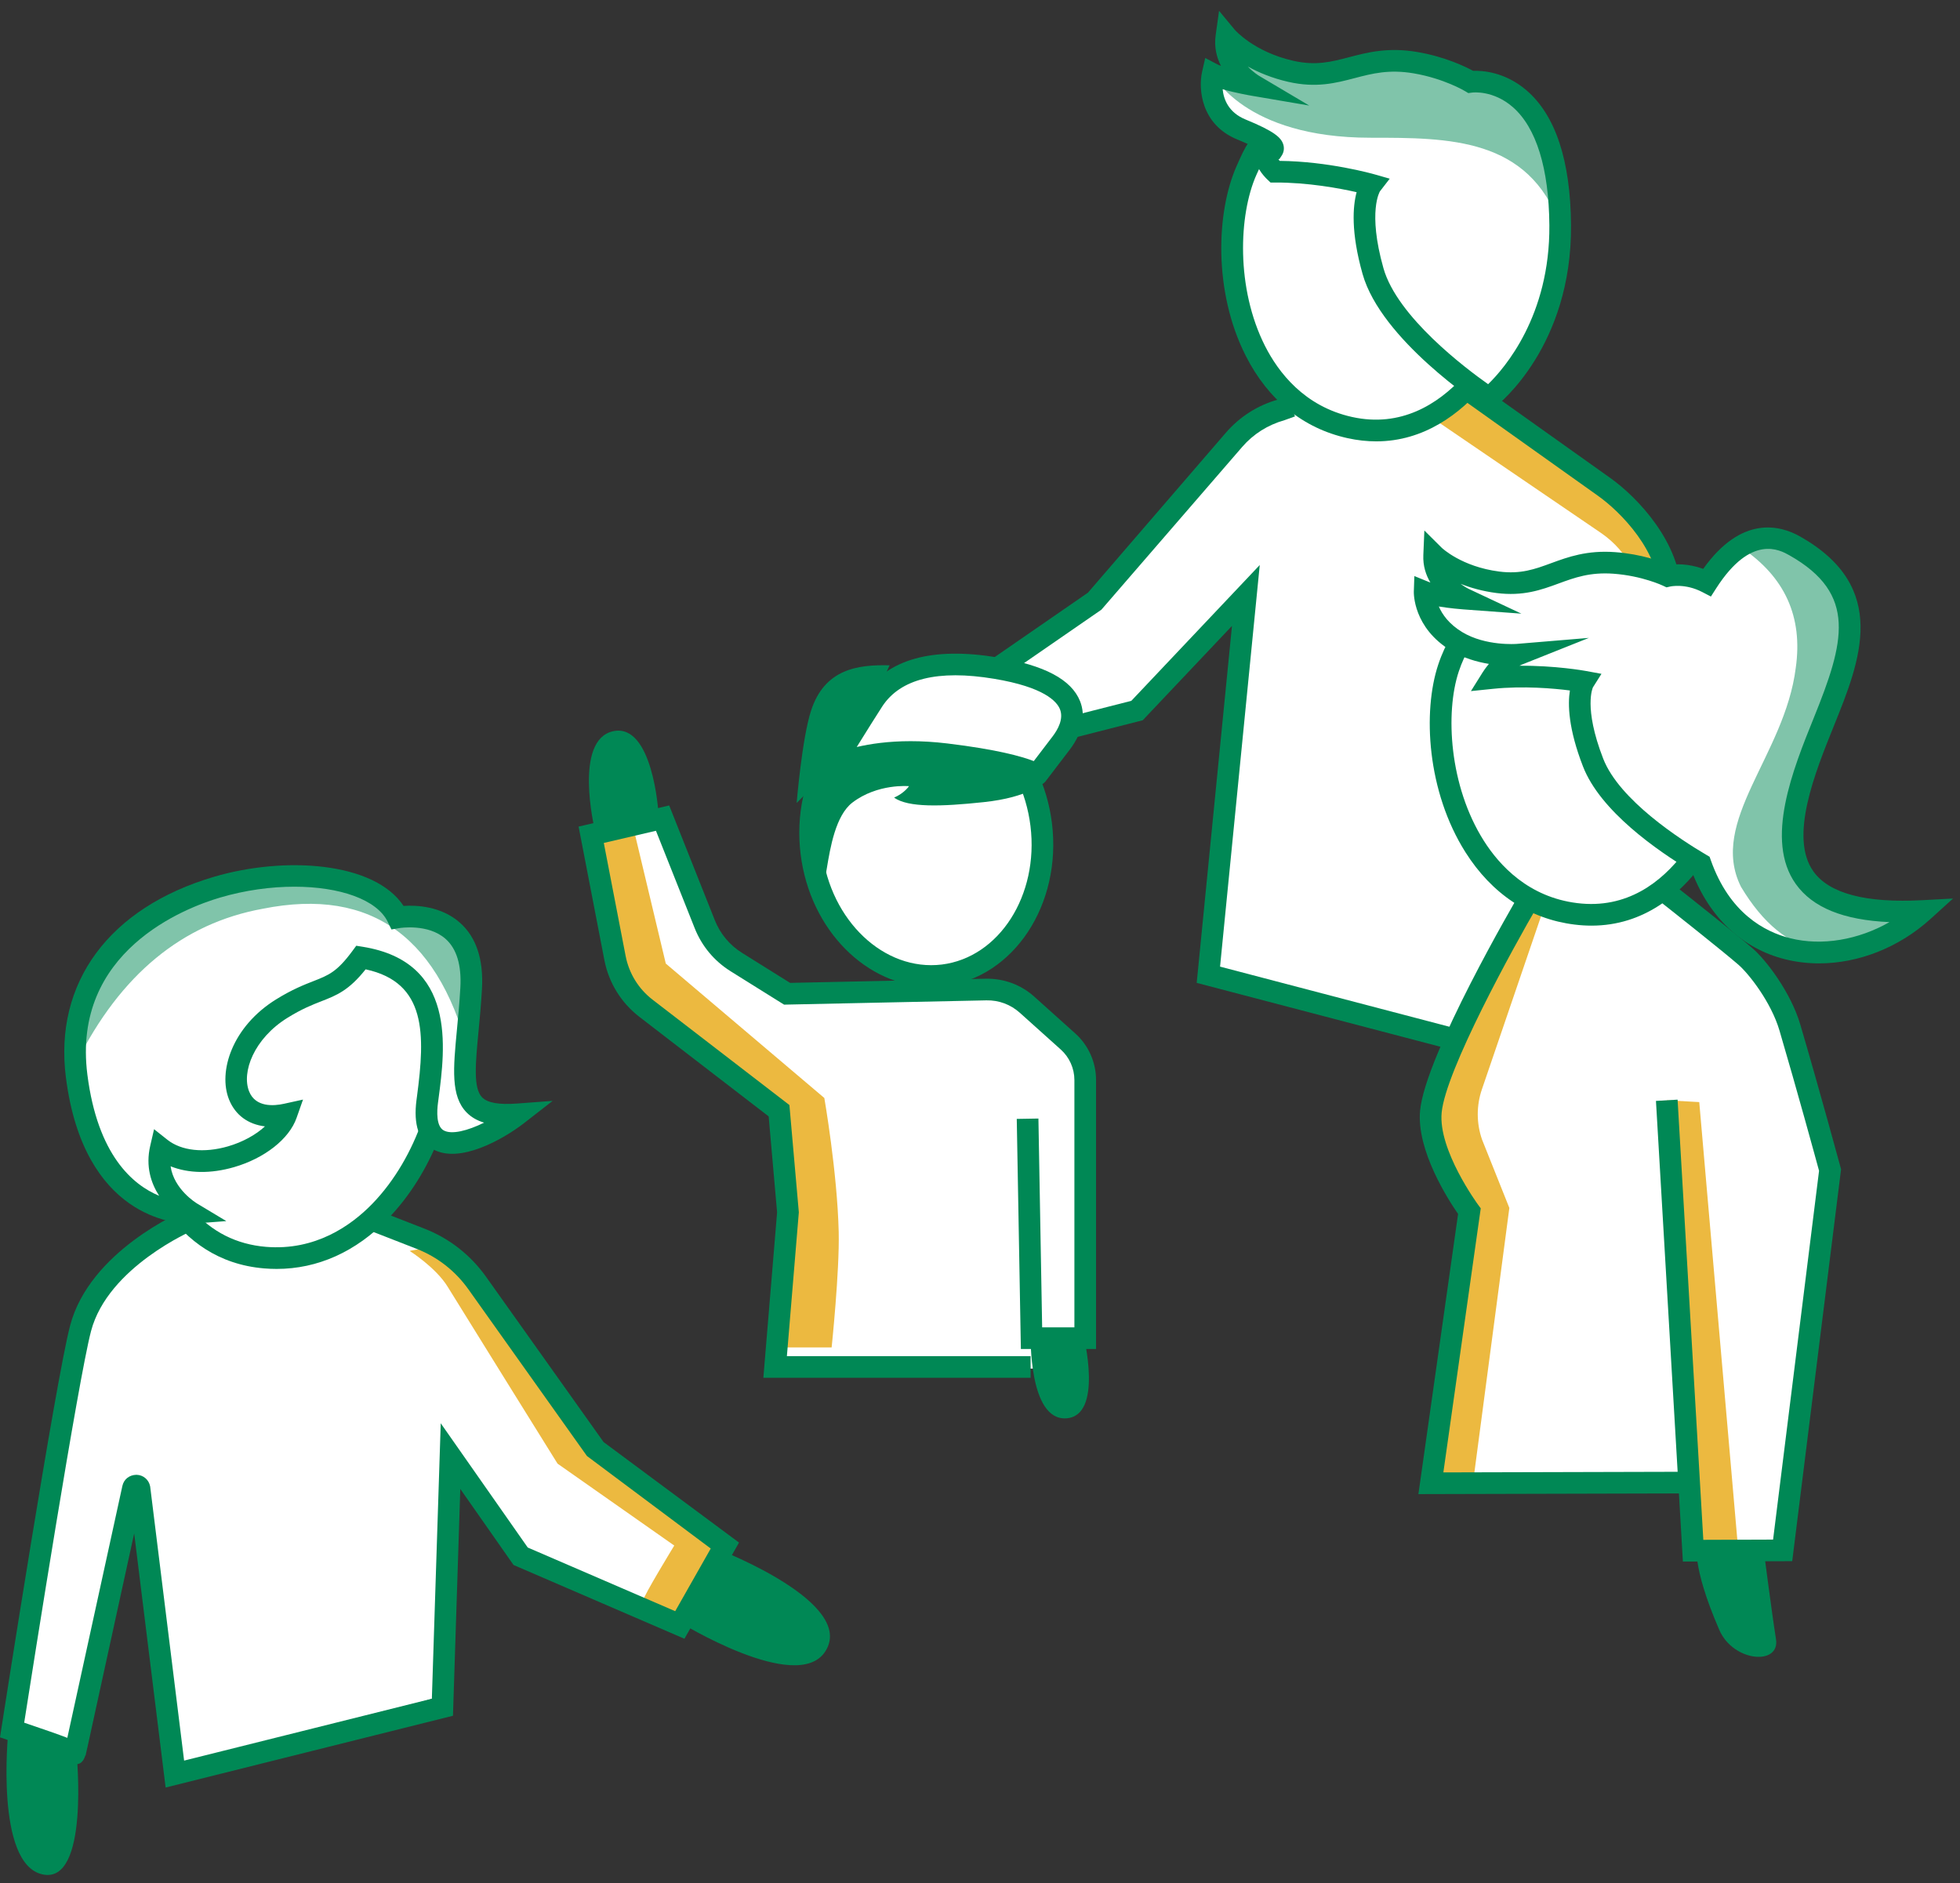
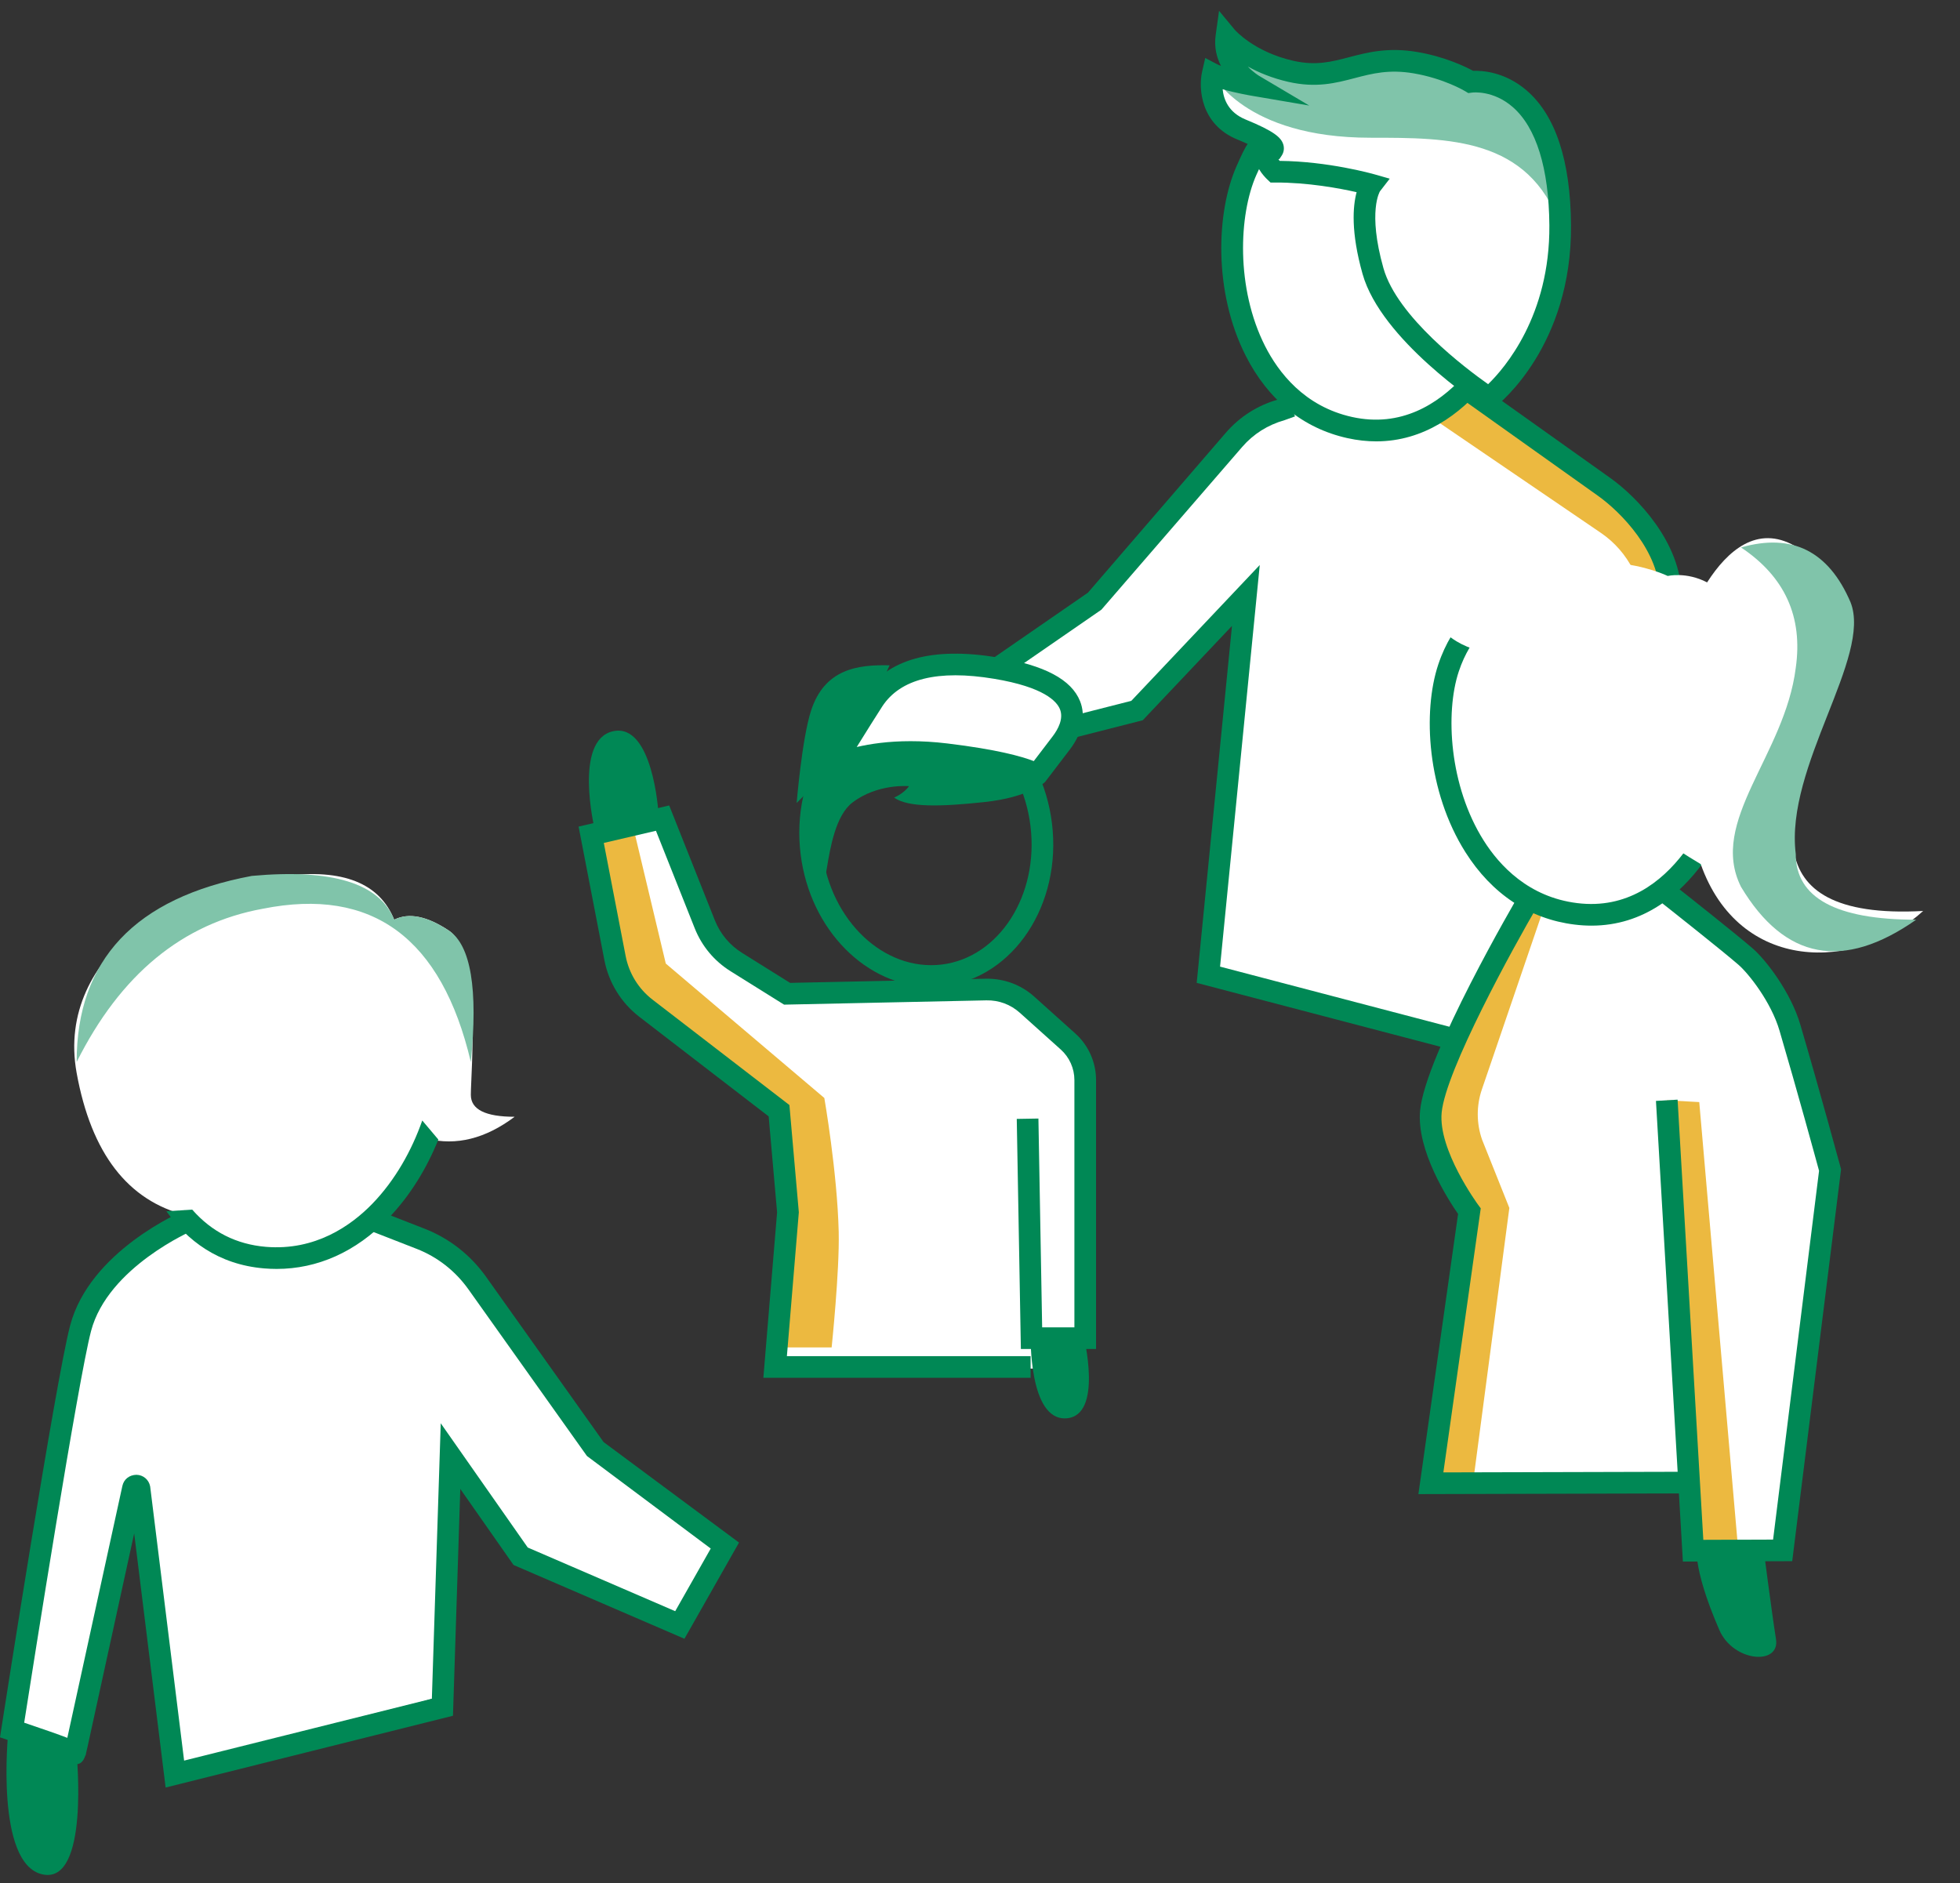
<svg xmlns="http://www.w3.org/2000/svg" width="179px" height="172px" viewBox="0 0 179 172" version="1.1">
  <rect x="0" y="0" width="179" height="172" fill="#333333" stroke="none" />
  <title>illu_familie-mit-kinder-xl_duotone</title>
  <g id="New-Symbols-202222" stroke="none" stroke-width="1" fill="none" fill-rule="evenodd">
    <g id="Familie/Familie-mit-Kinder-XL-(Duotone)" fill-rule="nonzero">
      <g id="Mann" transform="translate(84.226, 0.988)">
        <polygon id="Path-6" fill="#FFFFFF" points="25.774 88.012 29.774 54.012 19.774 64.012 9.774 67.012 5.774 61.012 15.774 54.012 29.774 38.012 34.774 35.012 48.774 34.012 64.774 46.012 67.774 50.012 62.774 79.012 54.774 95.012" />
        <path d="M32.945,10.396 C32.945,10.396 29.037,13.476 28.269,17.354 C26.801,24.777 31.833,38.2 42.608,38.178 C52.722,38.158 54.874,25.768 54.874,25.768 L32.945,10.396 Z" id="Fill-1" fill="#FFFFFF" />
        <path d="M46.606,37.206 L61.984,47.687 C63.226,48.535 64.233,49.684 64.907,51.027 L67.864,56.914 L66.901,49.828 L64.826,45.411 L49.583,34.953 L46.606,37.206 Z" id="Fill-3" fill="#ecb940" />
        <path d="M38.818,39.026 C34.783,38.129 31.574,35.528 29.538,31.5 C26.565,25.624 26.864,18.353 28.697,14.205 C29.529,12.323 30.033,11.185 31.093,11.516 C31.531,11.65 31.275,13.358 31.412,13.195 C31.388,13.222 31.164,13.515 30.507,15.005 C28.902,18.634 28.636,25.336 31.302,30.608 C32.53,33.035 34.905,36.131 39.247,37.095 C48.21,39.085 52.76,28.364 52.805,28.256 L54.633,29.013 C54.586,29.125 50.248,39.323 41.465,39.324 C40.623,39.324 39.742,39.231 38.818,39.026 Z" id="Fill-5" fill="#008855" />
        <path d="M47.888,94.766 L25.064,88.783 L28.286,56.179 L20.137,64.796 L4.891,68.684 L0,63.592 L15.131,53.144 L27.723,38.539 C28.983,37.078 30.63,36.029 32.484,35.506 L33.372,35.183 L34.042,37.044 L33.088,37.387 C31.542,37.826 30.227,38.664 29.221,39.83 L16.36,54.698 L3.036,63.898 L5.52,66.483 L19.093,63.022 L30.823,50.617 L27.198,87.298 L48.39,92.855 L47.888,94.766 Z" id="Fill-7" fill="#008855" />
        <path d="M69.333,53.423 L67.355,53.423 C67.355,49.388 63.804,45.784 61.706,44.291 L48.829,35.127 L49.976,33.516 L62.854,42.681 C65.26,44.393 69.333,48.583 69.333,53.423" id="Fill-11" fill="#008855" />
        <path d="M27.776,2.359 C27.776,2.359 29.644,4.608 33.651,5.524 C38.218,6.567 40.062,3.889 45.045,4.736 C48.064,5.25 50.08,6.489 50.08,6.489 C50.08,6.489 58.151,5.318 58.261,19.571 C58.343,30.274 51.761,35.358 51.761,35.358 C51.761,35.358 42.778,29.49 41.166,23.768 C39.497,17.845 41.016,15.882 41.016,15.882 C41.016,15.882 36.728,14.66 32.201,14.694 C32.201,14.694 30.533,13.11 32,12.681 C32.143,12.47 31.999,12.007 29.15,10.839 C25.698,9.422 26.523,5.78 26.523,5.78 C27.565,6.324 30.245,6.782 30.245,6.782 C30.245,6.782 27.394,5.124 27.776,2.359" id="Fill-72" fill="#FFFFFF" />
        <path d="M27.776,2.359 C27.776,2.359 29.644,4.608 33.651,5.524 C38.218,6.567 40.062,3.889 45.045,4.736 C48.064,5.25 50.08,6.489 50.08,6.489 C50.08,6.489 58.151,5.318 58.261,19.571 C55.355,11.592 48.166,11.592 40.923,11.592 C29.378,11.592 26.523,5.78 26.523,5.78 C27.565,6.323 30.245,6.782 30.245,6.782 C30.245,6.782 27.394,5.124 27.776,2.359" id="Fill-75" fill="#80c4aa" />
        <path d="M41.799,16.486 C41.801,16.486 40.655,18.309 42.117,23.5 C43.373,27.957 49.663,32.682 51.68,34.102 C53.172,32.653 57.335,27.865 57.272,19.579 C57.231,14.395 56.077,10.664 53.931,8.792 C52.153,7.24 50.289,7.455 50.214,7.468 L49.868,7.513 L49.562,7.33 C49.545,7.321 47.653,6.182 44.879,5.711 C42.624,5.329 41.102,5.725 39.491,6.147 C37.763,6.599 35.974,7.068 33.431,6.488 C31.926,6.144 30.697,5.624 29.733,5.087 C30.233,5.62 30.735,5.922 30.746,5.929 L35.344,8.653 L30.078,7.756 C29.878,7.722 28.591,7.497 27.434,7.163 C27.523,8.075 27.962,9.283 29.526,9.925 C32.155,11.002 32.78,11.578 32.973,12.209 C33.079,12.557 33.024,12.93 32.823,13.23 L32.623,13.53 L32.528,13.556 C32.561,13.605 32.599,13.655 32.639,13.706 C37.082,13.747 41.113,14.882 41.287,14.931 L42.693,15.332 L41.799,16.486 Z M51.809,36.57 L51.22,36.185 C50.84,35.937 41.907,30.047 40.213,24.037 C39.132,20.199 39.322,17.855 39.669,16.565 C38.147,16.218 35.22,15.668 32.208,15.683 L31.809,15.685 L31.519,15.41 C31.202,15.108 30.186,14.039 30.452,12.942 C30.477,12.842 30.517,12.717 30.587,12.587 C30.23,12.391 29.665,12.118 28.775,11.753 C25.433,10.382 25.21,7.103 25.559,5.561 L25.843,4.308 L26.982,4.904 C27.065,4.947 27.167,4.992 27.283,5.036 C26.884,4.257 26.645,3.315 26.796,2.223 L27.105,0 L28.535,1.724 C28.58,1.776 30.306,3.746 33.871,4.561 C35.942,5.032 37.353,4.663 38.99,4.234 C40.652,3.8 42.534,3.304 45.211,3.762 C47.749,4.193 49.617,5.106 50.308,5.481 C51.144,5.449 53.219,5.575 55.182,7.26 C57.836,9.537 59.204,13.677 59.25,19.564 C59.335,30.63 52.65,35.92 52.365,36.14 L51.809,36.57 Z" id="Fill-78" fill="#008855" />
      </g>
      <g id="Junge" transform="translate(52.841, 59.702)">
        <path d="M32.947,6.612 C32.947,6.612 29.411,8.033 27.862,8.821 C26.282,9.624 28.755,12.02 31.228,11.866 C34.629,11.656 36.784,9.271 36.784,9.271 L32.947,6.612 Z" id="Fill-9" fill="#008855" />
        <polygon id="Path-5" fill="#FFFFFF" points="8.159 15.298 1.159 16.298 4.159 30.298 18.159 42.298 19.159 51.298 18.159 65.298 45.159 65.298 45.159 62.298 46.159 62.298 46.159 37.298 39.159 31.298 19.159 31.298 12.159 26.298" />
        <path d="M1.151,16.541 L5.028,16.004 L7.963,28.305 L22.442,40.582 C22.442,40.582 23.627,47.381 23.755,52.821 C23.839,56.393 23.11,63.362 23.11,63.362 L18.097,63.362 L18.644,41.744 L4.508,30.631 L1.151,16.541 Z" id="Fill-13" fill="#ecb940" />
-         <path d="M42.249,15.615 C43.097,22.501 39.085,28.661 33.289,29.374 C27.492,30.087 22.106,25.082 21.258,18.197 C20.41,11.311 24.422,5.152 30.219,4.439 C36.015,3.727 41.401,8.73 42.249,15.615" id="Fill-15" fill="#FFFFFF" />
        <path d="M41.282,66.136 L16.874,66.136 L18.128,51.027 L17.358,42.263 L5.548,33.169 C3.887,31.889 2.753,30.052 2.356,27.994 L0,15.795 L8.274,13.864 L12.442,24.347 C12.937,25.591 13.801,26.625 14.938,27.334 L19.315,30.069 L37.202,29.688 C38.855,29.664 40.4,30.236 41.614,31.324 L45.358,34.686 C46.566,35.768 47.258,37.322 47.258,38.944 L47.258,63.507 L40.392,63.507 L40.016,42.493 L41.994,42.459 L42.335,61.53 L45.28,61.53 L45.28,38.944 C45.28,37.882 44.827,36.867 44.037,36.157 L40.292,32.795 C39.454,32.044 38.383,31.641 37.244,31.665 L18.767,32.057 L13.89,29.011 C12.392,28.077 11.256,26.717 10.604,25.077 L7.065,16.177 L2.302,17.287 L4.297,27.619 C4.604,29.204 5.476,30.618 6.756,31.603 L19.253,41.226 L20.113,51.023 L19.023,64.159 L41.282,64.159 L41.282,66.136 Z" id="Fill-35" fill="#008855" />
        <path d="M31.324,5.36 C30.996,5.36 30.667,5.38 30.339,5.421 C27.831,5.729 25.607,7.193 24.076,9.543 C22.51,11.947 21.858,14.978 22.24,18.077 C23.019,24.41 27.913,29.029 33.168,28.394 C38.413,27.747 42.047,22.069 41.268,15.736 C40.886,12.637 39.518,9.855 37.416,7.902 C35.63,6.243 33.498,5.36 31.324,5.36 M32.194,30.43 C26.342,30.43 21.13,25.256 20.277,18.318 C19.838,14.757 20.598,11.258 22.418,8.464 C24.272,5.617 27,3.839 30.098,3.459 C33.2,3.074 36.273,4.142 38.762,6.454 C41.205,8.723 42.793,11.933 43.231,15.495 C44.144,22.91 39.738,29.577 33.409,30.355 C33.002,30.405 32.597,30.43 32.194,30.43" id="Fill-37" fill="#008855" />
        <path d="M1.45,15.944 C1.45,15.944 -0.469,7.874 3.152,7.084 C6.773,6.293 7.298,14.539 7.282,14.467 C7.267,14.395 1.45,15.944 1.45,15.944" id="Fill-39" fill="#008855" />
        <path d="M42.317,11.817 C42.317,11.817 41.185,13.115 37.006,13.56 C33.079,13.979 30.112,14.062 28.814,13.15 C29.774,12.725 30.174,12.102 30.174,12.102 C30.174,12.102 27.314,11.835 25.005,13.601 C21.94,15.945 23.039,25.404 21.37,19.502 C19.702,13.601 22.771,4.436 32.482,5.061 C40.244,5.561 42.317,11.817 42.317,11.817" id="Fill-41" fill="#008855" />
        <path d="M23.11,10.349 C23.11,10.349 26.714,8.357 33.557,9.182 C40.401,10.007 41.875,11.046 41.875,11.046 C41.875,11.046 43.456,8.973 44.082,8.151 C44.706,7.328 47.857,2.939 38.107,1.32 C30.32,0.028 27.855,2.823 26.902,4.282 C25.949,5.741 23.11,10.349 23.11,10.349" id="Fill-43" fill="#FFFFFF" />
        <path d="M28.404,1.065 C25.455,0.988 22.456,1.41 21.225,5.22 C20.396,7.784 19.915,13.637 19.915,13.637 L24.949,8.545 L28.404,1.065 Z" id="Fill-45" fill="#008855" />
        <path d="M30.32,7.993 C31.34,7.993 32.46,8.054 33.676,8.201 C38.21,8.748 40.483,9.39 41.571,9.813 L43.294,7.553 C43.789,6.902 44.307,5.944 43.962,5.077 C43.678,4.364 42.519,3.054 37.946,2.295 C32.818,1.443 29.381,2.294 27.73,4.823 C27.244,5.567 26.248,7.162 25.401,8.526 C26.639,8.236 28.283,7.993 30.32,7.993 M41.874,12.035 C41.676,12.035 41.478,11.976 41.304,11.854 C41.302,11.854 39.703,10.919 33.439,10.164 C27.049,9.389 23.619,11.199 23.584,11.216 C23.19,11.431 22.7,11.352 22.394,11.027 C22.086,10.701 22.034,10.212 22.268,9.831 C22.385,9.643 25.124,5.194 26.074,3.741 C28.194,0.497 32.297,-0.646 38.27,0.346 C42.549,1.055 45.011,2.364 45.8,4.347 C46.335,5.692 46.004,7.256 44.869,8.749 L42.66,11.645 C42.467,11.901 42.172,12.035 41.874,12.035" id="Fill-47" fill="#008855" />
        <path d="M41.284,62.224 L46.101,62.224 C46.101,62.224 47.968,69.63 44.528,69.841 C41.087,70.054 41.284,62.224 41.284,62.224" id="Fill-49" fill="#008855" />
      </g>
      <g id="Frau-rechts" transform="translate(129.119, 48.177)">
        <path d="M25.098,87.302 L25.579,93.312 L33.877,93.432 L38.087,58.573 L33.035,41.384 L22.453,32.729 L10.881,32.823 C10.881,32.823 2.04,47.388 1.559,52.317 C1.182,56.175 5.077,62.447 5.077,62.447 L1.559,87.296 L25.098,87.302 Z" id="Fill-17" fill="#FFFFFF" />
        <polygon id="Fill-19" fill="#ecb940" points="23.101 52.317 26.068 52.482 29.593 93.01 26.365 93.01" />
        <path d="M10.516,31.061 L12.735,32.238 L6.217,51.321 C5.709,52.807 5.715,54.423 6.231,55.906 L8.725,62.149 L5.454,86.895 L1.532,86.895 L5.076,62.447 L1.558,53.335 L10.516,31.061 Z" id="Fill-21" fill="#ecb940" />
        <path d="M6.427,7.967 C6.427,7.967 3.071,11.419 2.536,15.336 C1.51,22.833 7.332,35.933 18.085,35.273 C28.18,34.652 29.593,22.156 29.593,22.156 L6.427,7.967 Z" id="Fill-23" fill="#FFFFFF" />
        <path d="M16.227,36.366 C15.725,36.366 15.21,36.335 14.676,36.268 C10.573,35.763 7.13,33.477 4.717,29.664 C1.197,24.097 0.8,16.83 2.228,12.529 C3.57,8.484 6.165,6.831 6.275,6.763 L7.326,8.437 C7.305,8.451 5.21,9.821 4.106,13.151 C2.855,16.917 3.231,23.614 6.389,28.606 C7.844,30.906 10.503,33.761 14.918,34.307 C24.029,35.44 27.536,24.325 27.569,24.212 L29.46,24.791 C29.424,24.913 25.8,36.365 16.227,36.366" id="Fill-25" fill="#008855" />
        <path d="M31.881,92.823 C31.881,92.823 32.693,99.137 33.075,101.527 C33.465,103.963 29.179,103.637 27.9,100.693 C25.282,94.66 25.881,92.823 25.881,92.823 L31.881,92.823 Z" id="Fill-27" fill="#008855" />
        <path d="M0.419,88.287 L4.042,62.699 C3.16,61.428 0.218,56.883 0.575,53.24 C1.071,48.153 9.311,34.045 9.663,33.446 L11.369,34.446 C9.042,38.417 2.92,49.568 2.543,53.432 C2.208,56.862 5.835,61.809 5.872,61.86 L6.112,62.185 L2.698,86.304 L24.392,86.248 L24.397,88.225 L0.419,88.287 Z" id="Fill-29" fill="#008855" />
        <path d="M24.574,94.448 L22.114,52.374 L24.089,52.259 L26.439,92.463 L32.811,92.441 L37.009,58.758 C36.697,57.614 35.013,51.444 33.397,45.954 C32.624,43.323 30.569,40.734 29.641,39.933 C28.148,38.642 23.952,35.318 22.024,33.797 C21.427,33.326 22.756,31.855 23.405,32.367 C25.405,33.945 29.432,37.138 30.935,38.437 C32.185,39.517 34.436,42.476 35.295,45.397 C37.081,51.467 38.95,58.36 38.969,58.429 L39.02,58.617 L34.558,94.412 L24.574,94.448 Z" id="Fill-31" fill="#008855" />
        <path d="M37.452,17.741 C39.889,11.71 42.138,5.839 34.791,1.683 C31.357,-0.258 28.653,2.106 26.786,5.015 C24.871,4.022 23.192,4.43 23.192,4.43 C23.192,4.43 21.185,3.448 18.301,3.237 C13.542,2.89 12.051,5.572 7.665,5.005 C3.815,4.506 1.857,2.56 1.857,2.56 C1.747,5.193 4.576,6.494 4.576,6.494 C4.576,6.494 2.016,6.305 0.989,5.887 C0.989,5.887 0.899,8.585 3.914,10.405 C6.356,11.879 9.471,11.62 9.471,11.62 C8.131,12.154 7.13,13.753 7.13,13.753 C11.381,13.314 15.521,14.075 15.521,14.075 C15.521,14.075 14.271,16.058 16.374,21.472 C17.952,25.54 23.707,29.276 26.201,30.744 C29.723,40.686 40.341,40.623 46.517,35.027 C30.269,35.903 34.326,25.476 37.452,17.741" id="Fill-33" fill="#FFFFFF" />
        <path d="M29.881,1.823 C33.881,4.49 35.548,8.156 34.881,12.823 C33.881,20.823 26.881,26.823 29.881,32.823 C33.881,39.49 39.215,40.49 45.881,35.823 C38.548,35.823 34.881,33.823 34.881,29.823 C33.881,21.823 41.881,11.823 39.881,6.823 C37.881,2.156 34.548,0.49 29.881,1.823 Z" id="Path-2" fill="#80c4aa" />
-         <path d="M16.358,14.602 C16.36,14.602 15.468,16.407 17.295,21.114 C18.766,24.902 24.364,28.515 26.702,29.893 L27.012,30.075 L27.132,30.414 C28.83,35.205 32.006,36.92 34.371,37.516 C37.267,38.244 40.599,37.668 43.441,36.043 C39.234,35.862 36.423,34.715 34.888,32.568 C32.017,28.552 34.628,22.089 36.535,17.371 C39.311,10.501 40.546,6.074 34.304,2.543 C33.441,2.057 30.814,0.571 27.619,5.549 L27.132,6.308 L26.331,5.892 C24.794,5.097 23.472,5.38 23.417,5.393 L23.077,5.469 L22.757,5.318 C22.74,5.31 20.867,4.416 18.229,4.223 C16.088,4.07 14.698,4.576 13.229,5.115 C11.637,5.7 9.991,6.299 7.538,5.985 C6.259,5.819 5.17,5.505 4.273,5.146 C4.665,5.44 4.985,5.595 4.993,5.599 L9.824,7.871 L4.504,7.48 C4.331,7.467 3.308,7.387 2.285,7.217 C2.592,7.933 3.204,8.821 4.425,9.558 C6.569,10.853 9.362,10.635 9.39,10.634 L15.987,10.085 L9.838,12.537 C9.773,12.563 9.707,12.595 9.641,12.628 C12.902,12.604 15.561,13.077 15.699,13.103 L17.137,13.367 L16.358,14.602 Z M37.008,39.813 C35.951,39.813 34.903,39.688 33.888,39.432 C29.986,38.45 26.981,35.609 25.392,31.415 C22.227,29.518 17.032,25.905 15.451,21.83 C14.107,18.368 14.053,16.151 14.254,14.887 C12.78,14.699 10.012,14.45 7.23,14.737 L5.216,14.944 L6.291,13.227 C6.338,13.152 6.537,12.845 6.857,12.46 C5.783,12.284 4.536,11.935 3.403,11.251 C-0.07,9.156 -0.003,5.987 0.001,5.853 L0.049,4.437 L1.362,4.972 C1.407,4.99 1.457,5.008 1.512,5.026 C1.104,4.343 0.827,3.51 0.869,2.518 L0.963,0.276 L2.554,1.858 C2.569,1.872 4.361,3.581 7.791,4.024 C9.765,4.281 11.055,3.807 12.546,3.259 C14.073,2.699 15.806,2.064 18.373,2.252 C20.789,2.428 22.627,3.112 23.324,3.407 C23.896,3.335 25.073,3.284 26.429,3.78 C29.934,-1.138 33.448,-0.213 35.278,0.823 C43.48,5.462 40.765,12.182 38.368,18.11 C36.634,22.405 34.257,28.286 36.497,31.419 C37.94,33.438 41.294,34.32 46.463,34.04 L49.243,33.891 L47.181,35.76 C44.293,38.378 40.597,39.813 37.008,39.813 L37.008,39.813 Z" id="Fill-84" fill="#008855" />
      </g>
      <g id="Frau-links" transform="translate(0, 79.023)">
        <path d="M34.056,32.42 L38.419,34.123 C40.487,34.929 42.282,36.334 43.584,38.164 L54.409,53.387 L66.201,62.14 L62.086,69.393 L47.548,63.116 L41.144,53.97 L40,75.977 L16,82.977 L12.742,56.922 C12.679,56.588 12.215,56.575 12.142,56.907 C10.947,62.38 6.822,81.251 6.852,81.112 C6.887,80.95 1.105,78.986 1.105,78.986 C1.105,78.986 6.036,47.308 7.36,42.291 C9.051,35.886 17.281,32.42 17.281,32.42" id="Fill-55" fill="#FFFFFF" />
-         <path d="M58.773,67.087 C58.716,66.827 61.578,62.14 61.578,62.14 L50.919,54.658 C50.919,54.658 41.844,40.072 40.885,38.503 C39.806,36.739 37.416,35.233 37.416,35.233 C37.416,35.233 40.862,34.228 42.835,37.22 C44.81,40.212 54,53.083 54,53.083 L66.201,62.14 L62.087,69.154 L58.773,67.087 Z" id="Fill-57" fill="#ecb940" />
        <path d="M36,4.977 C34.666,1.644 31.333,0.311 26,0.977 C17,0.977 5,7.977 7,18.977 C8.333,26.311 11.666,30.644 17,31.977 C19.666,35.311 22.666,36.644 26,35.977 C31,34.977 37,29.977 39,24.977 C41.666,25.644 44.333,24.977 47,22.977 C44.333,22.977 43,22.311 43,20.977 C43,18.977 44,7.977 41,5.977 C39,4.644 37.333,4.311 36,4.977 Z" id="Path-3" fill="#FFFFFF" />
        <path d="M24.124,36.826 C19.897,36.474 17.073,34.246 15.197,31.609 L17.556,31.458 C19.341,33.493 21.594,34.632 24.288,34.857 C28.797,35.227 32.056,32.926 33.997,30.929 C36.094,28.768 37.609,26.041 38.564,23.317 L40.033,25.058 C38.985,27.661 37.454,30.205 35.416,32.305 C32.501,35.309 29.011,36.874 25.262,36.874 C24.885,36.874 24.505,36.858 24.124,36.826 Z" id="Fill-61" fill="#008855" />
        <path d="M7,17.977 C11,9.977 16.666,5.311 24,3.977 C34,1.977 40.333,6.644 43,17.977 C43.666,11.311 43,7.311 41,5.977 C39,4.644 37.333,4.311 36,4.977 C34.666,1.644 30.333,0.311 23,0.977 C12.333,2.977 7,8.644 7,17.977 Z" id="Path-4" fill="#80c4aa" />
-         <path d="M26.891,1.964 C24.738,1.964 22.396,2.281 20.113,2.952 C16.902,3.896 6.54,7.853 7.981,19.138 C8.917,26.468 12.113,29.19 14.535,30.195 C13.795,29.05 13.283,27.518 13.718,25.635 L14.07,24.111 L15.295,25.082 C16.569,26.088 18.634,26.313 20.819,25.68 C22.158,25.294 23.369,24.621 24.198,23.855 C22.662,23.671 21.495,22.826 20.924,21.42 C19.885,18.862 21.208,14.734 25.221,12.252 C26.689,11.344 27.767,10.923 28.634,10.584 C30.014,10.044 30.774,9.746 32.178,7.842 L32.536,7.356 L33.133,7.452 C41.7,8.832 40.665,16.661 40.047,21.34 L39.999,21.707 C39.898,22.477 39.83,23.827 40.512,24.217 C41.233,24.631 42.705,24.256 44.212,23.514 C43.555,23.317 43.03,23.008 42.615,22.584 C41.152,21.091 41.394,18.555 41.728,15.045 C41.838,13.895 41.963,12.592 42.042,11.186 C42.159,9.131 41.707,7.632 40.699,6.735 C39.098,5.311 36.513,5.739 36.487,5.741 L35.748,5.869 L35.421,5.194 C34.433,3.125 31.009,1.964 26.891,1.964 M17.372,32.745 C15.968,32.745 7.653,32.193 6.019,19.389 C4.913,10.727 9.973,3.874 19.554,1.056 C26.016,-0.844 34.198,-0.309 36.854,3.718 C38,3.64 40.289,3.731 42.001,5.248 C43.492,6.565 44.169,8.602 44.017,11.297 C43.936,12.742 43.809,14.065 43.697,15.234 C43.425,18.1 43.208,20.365 44.028,21.201 C44.521,21.706 45.565,21.89 47.208,21.769 L50.47,21.526 L47.89,23.534 C45.914,25.072 41.929,27.303 39.53,25.933 C38.246,25.199 37.744,23.69 38.037,21.45 L38.086,21.081 C38.828,15.466 38.976,10.712 33.391,9.511 C31.85,11.45 30.736,11.885 29.354,12.425 C28.521,12.75 27.578,13.119 26.262,13.934 C23.179,15.841 22.042,18.918 22.756,20.675 C23.346,22.125 25.003,21.997 25.938,21.789 L27.673,21.407 L27.084,23.081 C26.41,25.005 24.165,26.77 21.369,27.579 C19.244,28.194 17.22,28.156 15.58,27.501 C15.885,29.605 17.902,30.843 18.005,30.904 L20.668,32.505 L17.574,32.74 C17.566,32.741 17.496,32.745 17.372,32.745" id="Fill-63" fill="#008855" />
        <path d="M15.126,84.241 L12.254,61.031 L7.997,80.508 C7.955,80.703 7.914,80.889 7.869,81.062 C7.857,81.14 7.839,81.224 7.82,81.317 L7.795,81.311 C7.609,81.876 7.323,82.223 6.644,82.079 L5.681,81.872 L5.722,81.674 C4.716,81.285 2.658,80.557 0.786,79.923 L0,79.655 L0.127,78.834 C0.329,77.539 5.083,47.047 6.405,42.039 C8.198,35.242 16.542,31.659 16.897,31.509 L17.666,33.331 C17.588,33.363 9.86,36.692 8.317,42.542 C7.14,47.005 2.995,73.311 2.209,78.318 C4.041,78.941 5.295,79.373 6.148,79.703 C7.069,75.488 10.167,61.317 11.176,56.697 C11.308,56.087 11.804,55.691 12.457,55.677 C13.082,55.686 13.599,56.125 13.714,56.741 L16.814,81.781 L39.44,76.129 L40.251,50.97 L48.197,62.319 L61.664,68.134 L64.909,62.412 L53.602,53.959 L42.778,38.736 C41.584,37.059 39.953,35.782 38.059,35.043 L33.696,33.341 L34.415,31.5 L38.779,33.201 C41.032,34.081 42.973,35.598 44.39,37.591 L55.124,52.687 L67.492,61.868 L62.508,70.653 L46.898,63.913 L42.037,56.969 L41.368,77.685 L15.126,84.241 Z" id="Fill-65" fill="#008855" />
-         <path d="M65.713,62.542 C65.713,62.542 78.265,67.381 75.362,71.822 C72.77,75.787 61.944,69.068 61.944,69.068 L65.713,62.542 Z" id="Fill-67" fill="#008855" />
        <path d="M6.986,81.05 L0.753,79.214 C0.753,79.214 -0.48,91.202 3.87,92.171 C8.219,93.14 6.986,81.05 6.986,81.05" id="Fill-69" fill="#008855" />
      </g>
    </g>
  </g>
</svg>